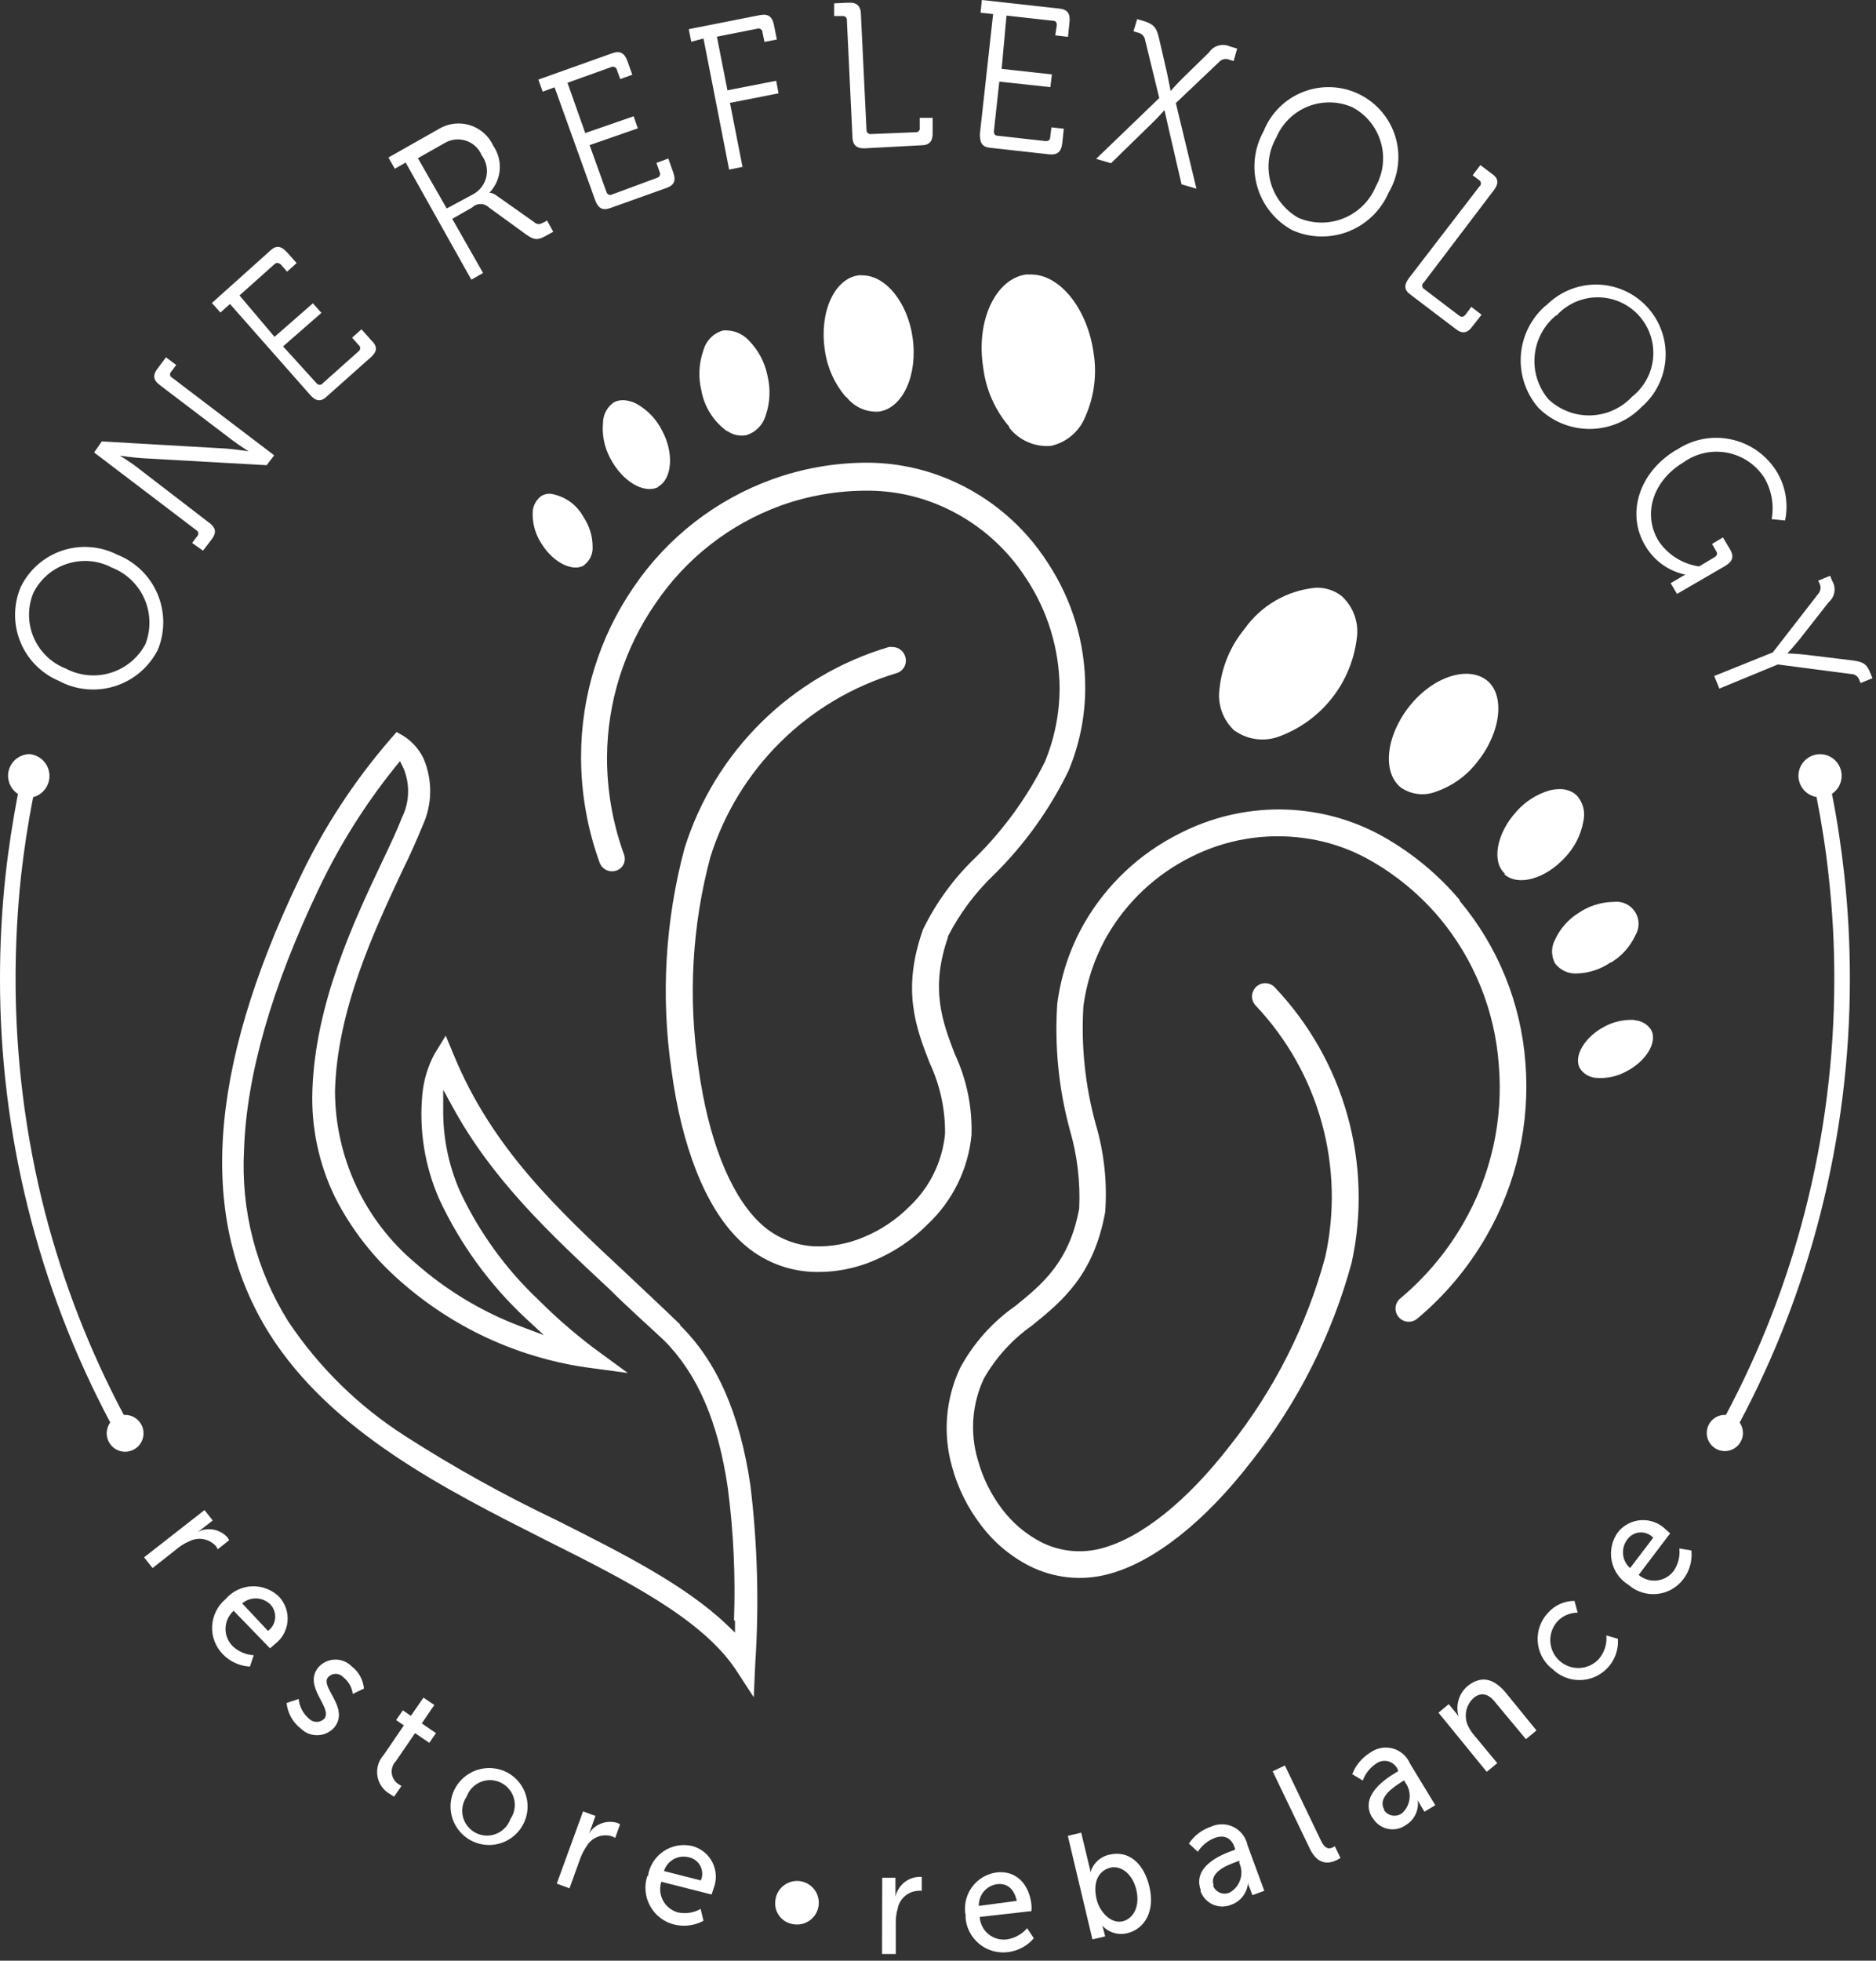
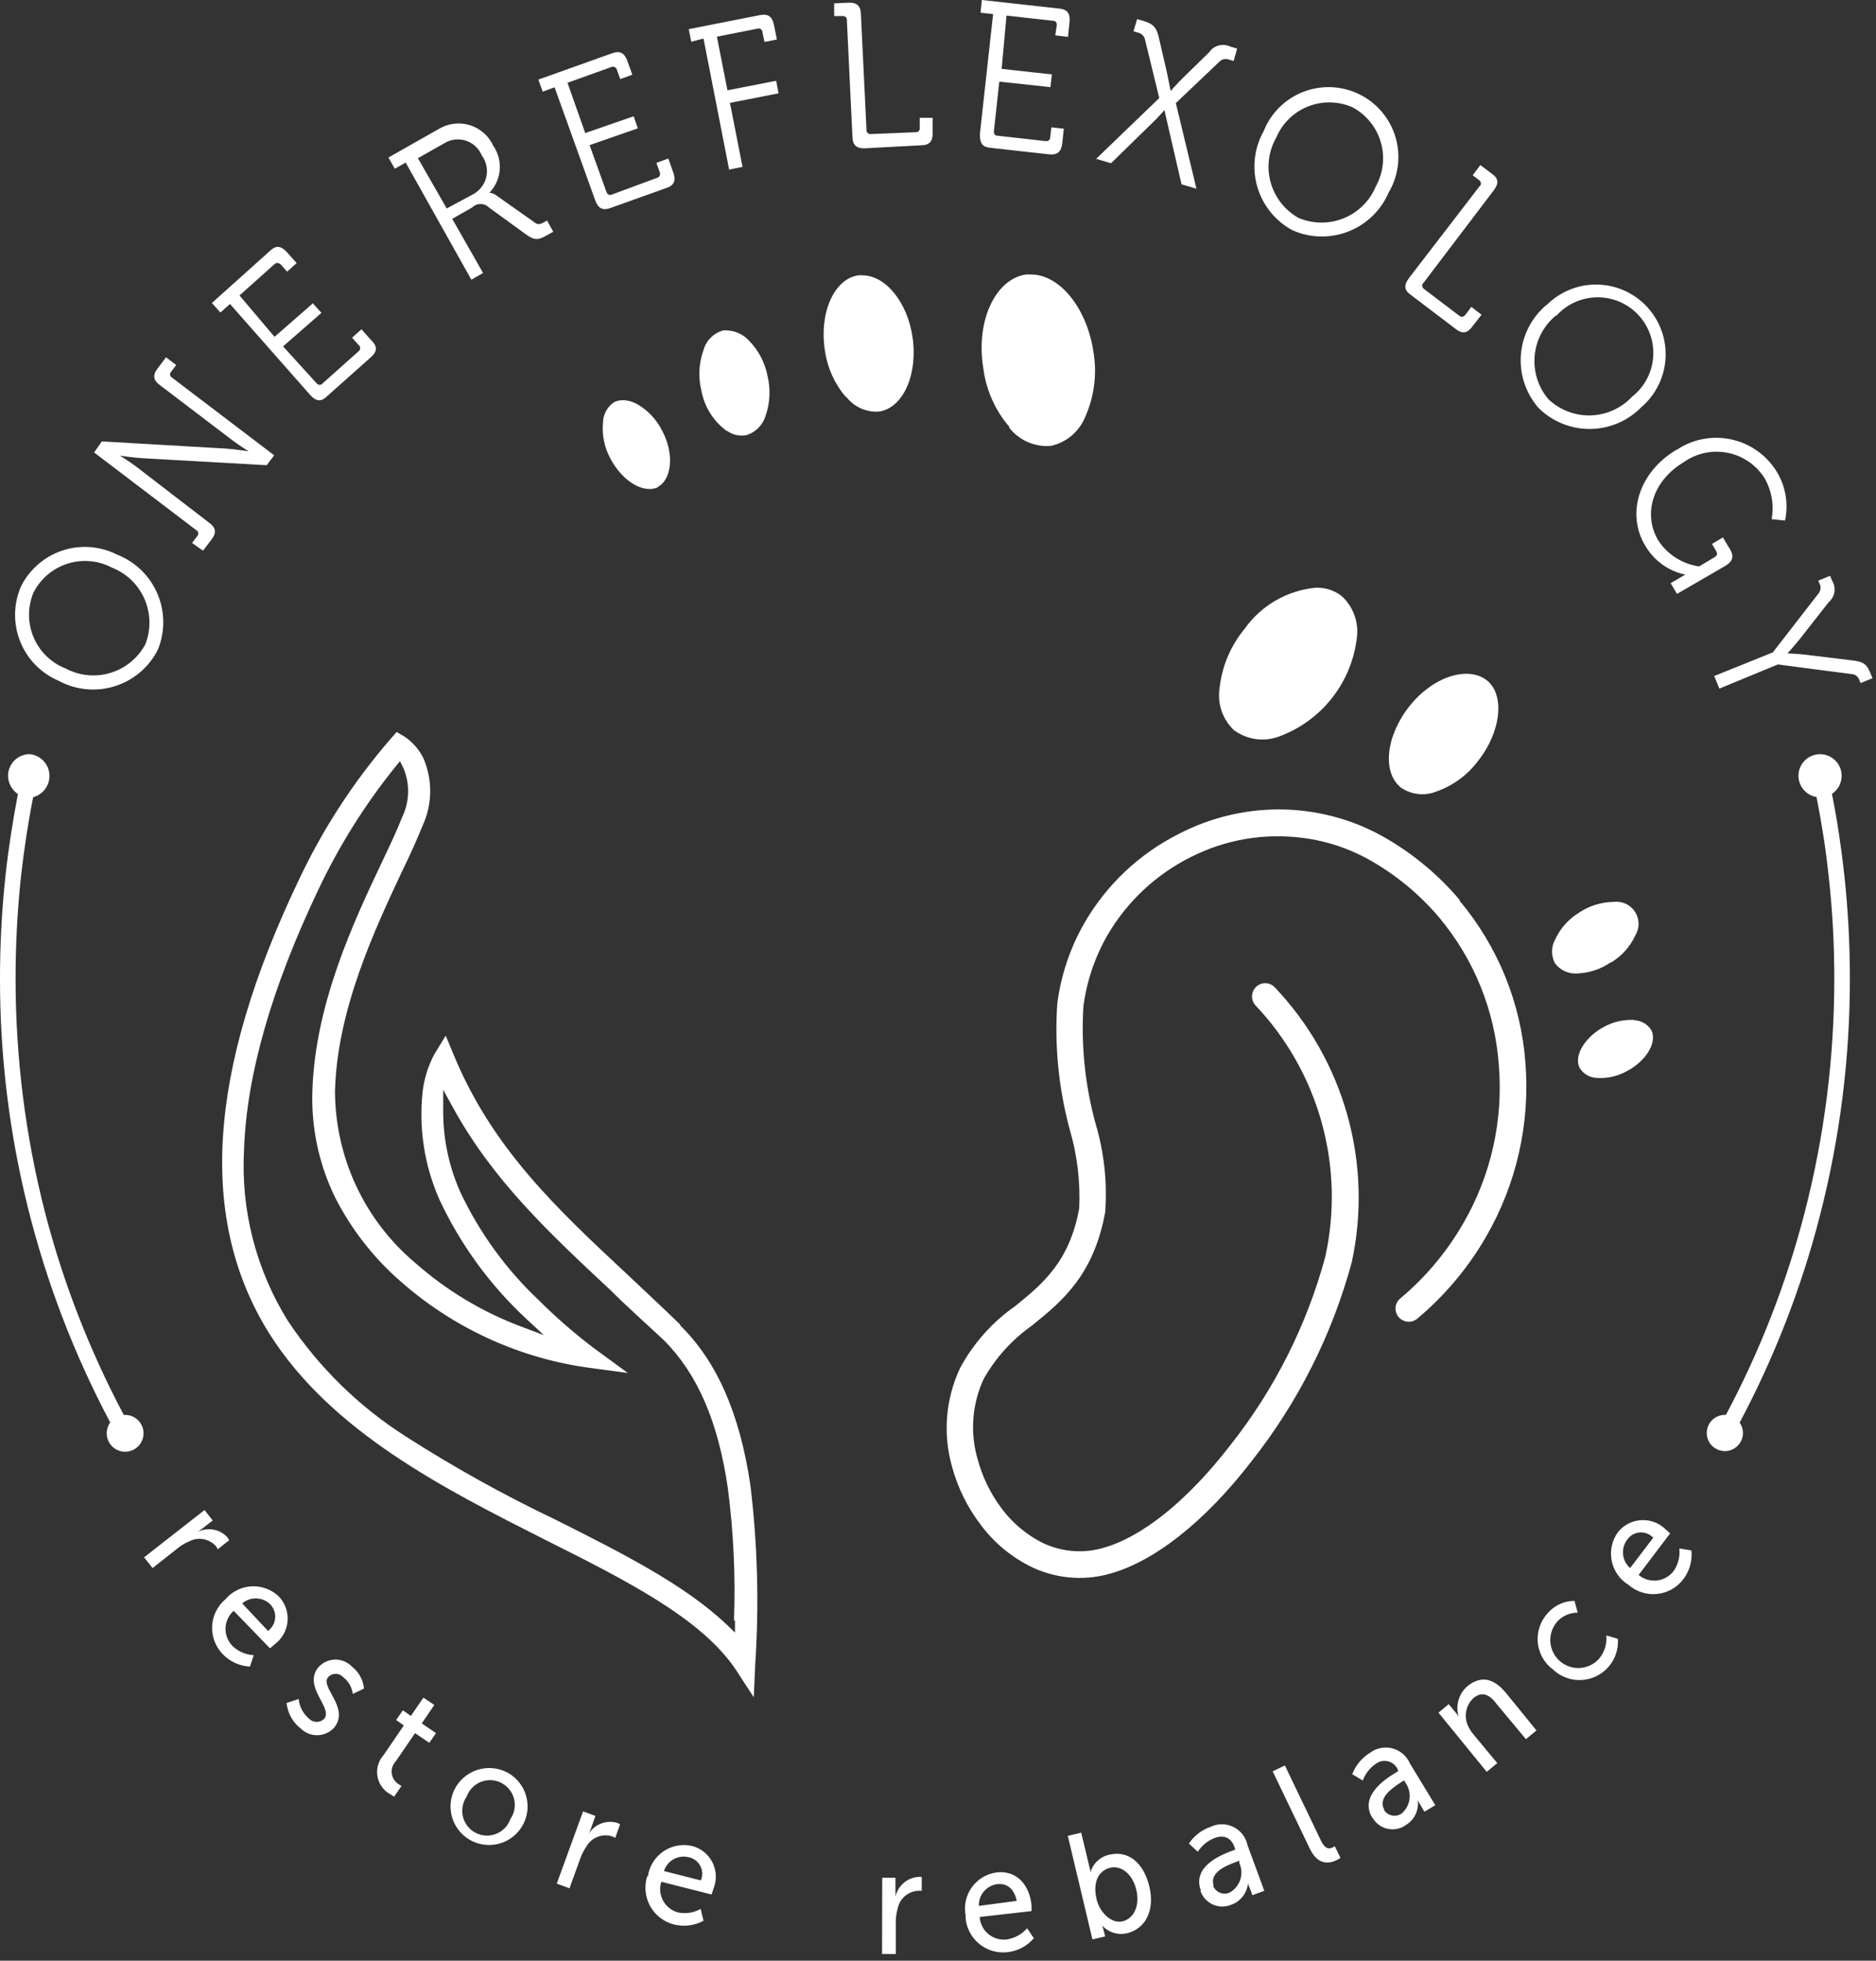
<svg xmlns="http://www.w3.org/2000/svg" width="112" height="117" viewBox="0 0 112 117" fill="none">
  <rect x="0" y="0" width="112" height="117" fill="#333333" stroke="none" />
  <path d="M102.34 40.34L102.65 41.09L106.14 39.65L110.51 40.22C110.622 40.219 110.731 40.255 110.821 40.322C110.912 40.389 110.978 40.483 111.01 40.59L111.08 40.76L111.79 40.47L111.67 40.18C111.46 39.66 111.3 39.5 110.61 39.41L107.81 39.07C107.28 39.01 106.71 38.99 106.71 38.99C106.71 38.99 107.1 38.57 107.43 38.16L109.17 35.94C109.354 35.786 109.476 35.571 109.515 35.334C109.553 35.097 109.506 34.855 109.38 34.65L109.26 34.36L108.55 34.65L108.63 34.82C108.681 34.922 108.699 35.036 108.683 35.149C108.667 35.262 108.617 35.367 108.54 35.45L105.84 38.93L102.34 40.34ZM100.07 26.85C97.83 28.19 97.07 30.68 98.24 32.59C98.497 33.023 98.841 33.398 99.251 33.691C99.66 33.984 100.127 34.188 100.62 34.29C100.62 34.29 100.46 34.37 100.3 34.47L99.74 34.8L100.12 35.44L103 33.77C103.45 33.5 103.54 33.2 103.28 32.77L102.86 32.07L102.21 32.46L102.46 32.89C102.55 33.03 102.52 33.15 102.36 33.25L101.44 33.8C100.947 33.73 100.474 33.555 100.053 33.288C99.632 33.021 99.273 32.667 99 32.25C98.06 30.66 98.68 28.68 100.52 27.58C100.892 27.316 101.313 27.13 101.759 27.032C102.205 26.935 102.665 26.929 103.114 27.014C103.562 27.099 103.988 27.273 104.367 27.527C104.746 27.781 105.07 28.108 105.32 28.49C105.766 29.238 105.926 30.123 105.77 30.98L106.57 31.06C106.79 30.027 106.592 28.948 106.02 28.06C105.714 27.587 105.316 27.18 104.851 26.862C104.385 26.545 103.861 26.323 103.309 26.211C102.757 26.098 102.188 26.096 101.635 26.206C101.082 26.316 100.557 26.535 100.09 26.85M92.91 18.85C93.217 18.507 93.591 18.231 94.01 18.04C94.43 17.849 94.884 17.747 95.344 17.742C95.805 17.736 96.261 17.826 96.685 18.006C97.109 18.186 97.49 18.452 97.805 18.788C98.121 19.123 98.363 19.521 98.516 19.955C98.67 20.389 98.731 20.85 98.697 21.309C98.663 21.768 98.533 22.215 98.317 22.622C98.1 23.028 97.802 23.385 97.44 23.67C97.123 24.01 96.741 24.284 96.317 24.476C95.894 24.668 95.436 24.774 94.971 24.788C94.506 24.802 94.043 24.723 93.609 24.557C93.174 24.391 92.777 24.14 92.44 23.82C92.138 23.463 91.91 23.05 91.77 22.604C91.629 22.158 91.579 21.689 91.622 21.224C91.665 20.758 91.8 20.306 92.019 19.893C92.239 19.48 92.538 19.116 92.9 18.82M92.32 18.2C91.882 18.57 91.522 19.023 91.261 19.533C91 20.043 90.843 20.6 90.799 21.172C90.755 21.743 90.826 22.317 91.006 22.861C91.186 23.405 91.473 23.908 91.85 24.34C92.256 24.743 92.737 25.061 93.267 25.277C93.797 25.493 94.364 25.601 94.935 25.597C95.507 25.592 96.072 25.474 96.598 25.25C97.124 25.026 97.601 24.699 98 24.29C98.425 23.924 98.771 23.475 99.018 22.971C99.265 22.467 99.407 21.919 99.437 21.359C99.466 20.798 99.382 20.238 99.189 19.711C98.997 19.184 98.699 18.702 98.315 18.293C97.931 17.884 97.469 17.556 96.955 17.331C96.441 17.105 95.887 16.986 95.326 16.98C94.765 16.974 94.209 17.082 93.69 17.297C93.172 17.512 92.703 17.829 92.31 18.23M84.12 16.59C83.8 17.02 83.83 17.32 84.22 17.59L86.92 19.64C87.31 19.94 87.61 19.89 87.92 19.46L88.45 18.78L87.84 18.31L87.49 18.78C87.37 18.92 87.25 18.94 87.12 18.84L85 17.23C84.971 17.209 84.948 17.181 84.931 17.149C84.915 17.116 84.907 17.081 84.907 17.045C84.907 17.009 84.915 16.974 84.931 16.941C84.948 16.909 84.971 16.881 85 16.86L89.17 11.37C89.5 10.94 89.46 10.64 89.07 10.37L88.38 9.85L87.92 10.46L88.32 10.76C88.349 10.781 88.373 10.809 88.389 10.841C88.405 10.873 88.413 10.909 88.413 10.945C88.413 10.981 88.405 11.017 88.389 11.049C88.373 11.081 88.349 11.109 88.32 11.13L84.12 16.59ZM76.2 8.2C76.378 7.78 76.638 7.4 76.965 7.082C77.292 6.764 77.679 6.514 78.104 6.347C78.529 6.181 78.982 6.1 79.438 6.111C79.894 6.122 80.344 6.223 80.76 6.41C81.162 6.627 81.517 6.921 81.804 7.276C82.091 7.63 82.305 8.039 82.434 8.477C82.562 8.915 82.602 9.374 82.552 9.828C82.501 10.282 82.361 10.721 82.14 11.12C81.962 11.548 81.701 11.937 81.371 12.264C81.042 12.59 80.652 12.849 80.222 13.023C79.792 13.198 79.332 13.286 78.869 13.282C78.405 13.278 77.947 13.182 77.52 13C77.116 12.774 76.761 12.469 76.476 12.104C76.191 11.74 75.981 11.322 75.858 10.876C75.735 10.429 75.702 9.963 75.761 9.504C75.82 9.044 75.969 8.601 76.2 8.2ZM75.44 7.83C75.16 8.33 74.983 8.881 74.918 9.45C74.854 10.019 74.903 10.595 75.063 11.145C75.223 11.695 75.491 12.208 75.851 12.653C76.211 13.099 76.656 13.468 77.16 13.74C77.684 13.972 78.248 14.098 78.821 14.111C79.393 14.124 79.963 14.024 80.496 13.815C81.03 13.607 81.517 13.295 81.93 12.898C82.342 12.501 82.672 12.025 82.9 11.5C83.194 11.005 83.382 10.455 83.454 9.884C83.525 9.313 83.477 8.734 83.313 8.182C83.149 7.631 82.873 7.119 82.502 6.679C82.131 6.239 81.673 5.881 81.156 5.627C80.64 5.373 80.077 5.229 79.502 5.203C78.927 5.178 78.353 5.271 77.816 5.478C77.279 5.685 76.791 6.001 76.382 6.405C75.973 6.81 75.652 7.295 75.44 7.83ZM65.44 9.48L66.33 9.74L68.78 7.35C69.15 7 69.52 6.57 69.52 6.57C69.52 6.57 69.64 7.12 69.76 7.63L70.54 11L71.43 11.26L70.2 6.15L72.77 3.71C72.847 3.62 72.951 3.557 73.066 3.532C73.182 3.507 73.303 3.52 73.41 3.57L73.65 3.64L73.86 2.9L73.45 2.78C73.232 2.675 72.983 2.652 72.749 2.716C72.516 2.781 72.313 2.928 72.18 3.13L70.65 4.62C70.28 4.98 69.89 5.43 69.89 5.43L69.67 4.34L69.19 2.26C69.04 1.61 68.85 1.44 68.3 1.26L67.89 1.14L67.67 1.87L67.91 1.94C68.027 1.958 68.135 2.014 68.218 2.099C68.301 2.183 68.354 2.293 68.37 2.41L69.21 5.85L65.44 9.48ZM58.5 8C58.5 8.53 58.63 8.77 59.12 8.82L62.64 9.21C63.13 9.26 63.36 9.06 63.42 8.54L63.51 7.68L62.77 7.6L62.7 8.17C62.7 8.36 62.58 8.43 62.42 8.42L59.57 8.1C59.4 8.1 59.32 7.99 59.34 7.8L59.66 4.87L62.71 5.2L62.8 4.44L59.8 4.11L60.09 0.93L62.87 1.24C63.03 1.24 63.11 1.35 63.09 1.53L63 2.11L63.76 2.2L63.85 1.34C63.91 0.81 63.73 0.56 63.23 0.51L58.62 0L58.54 0.76L59.29 0.84L58.5 8ZM50.89 8.12C50.89 8.65 51.13 8.87 51.63 8.85L55 8.67C55.5 8.67 55.7 8.42 55.68 7.89V7.03H54.91V7.61C54.918 7.646 54.918 7.683 54.909 7.719C54.899 7.754 54.882 7.787 54.857 7.815C54.833 7.842 54.802 7.863 54.768 7.876C54.733 7.889 54.697 7.894 54.66 7.89L52 8C51.964 8.005 51.928 8.001 51.894 7.99C51.86 7.979 51.828 7.96 51.803 7.935C51.777 7.91 51.757 7.879 51.744 7.846C51.731 7.812 51.727 7.776 51.73 7.74L51.4 0.89C51.4 0.36 51.16 0.14 50.66 0.16L49.8 0.2V0.96H50.3C50.335 0.955 50.371 0.958 50.405 0.97C50.439 0.981 50.47 1 50.495 1.025C50.52 1.05 50.539 1.081 50.55 1.115C50.562 1.149 50.565 1.185 50.56 1.22L50.89 8.12ZM43.53 10.12L44.33 9.96L43.58 6.14L46.48 5.57L46.34 4.82L43.43 5.39L42.8 2.19L45.22 1.71C45.255 1.699 45.291 1.696 45.327 1.702C45.363 1.708 45.397 1.722 45.426 1.744C45.455 1.765 45.479 1.793 45.495 1.826C45.512 1.858 45.52 1.894 45.52 1.93L45.64 2.5L46.38 2.36L46.21 1.51C46.11 0.99 45.87 0.81 45.38 0.9L41.12 1.74L41.27 2.49L42 2.3L43.53 10.12ZM35.53 11.94C35.71 12.44 35.98 12.58 36.45 12.41L39.78 11.22C40.25 11.06 40.37 10.78 40.19 10.28L39.9 9.46L39.19 9.72L39.38 10.26C39.398 10.292 39.408 10.328 39.41 10.365C39.412 10.401 39.406 10.438 39.391 10.472C39.377 10.506 39.355 10.536 39.327 10.56C39.299 10.584 39.266 10.601 39.23 10.61L36.53 11.61C36.38 11.67 36.26 11.61 36.2 11.44L35.2 8.66L38.08 7.66L37.83 6.94L34.94 7.94L33.88 4.94L36.5 4C36.533 3.986 36.568 3.979 36.603 3.98C36.639 3.982 36.674 3.991 36.705 4.007C36.737 4.023 36.764 4.046 36.786 4.074C36.807 4.103 36.823 4.135 36.83 4.17L37.03 4.72L37.75 4.46L37.46 3.65C37.28 3.15 37.01 3.01 36.54 3.18L32.14 4.75L32.4 5.47L33.11 5.21L35.53 11.94ZM26.67 12.44L24.95 9.44L26.54 8.54C26.73 8.425 26.942 8.353 27.163 8.328C27.384 8.303 27.607 8.326 27.818 8.395C28.029 8.464 28.222 8.578 28.385 8.729C28.547 8.88 28.675 9.065 28.76 9.27C28.895 9.451 28.989 9.658 29.037 9.878C29.084 10.099 29.084 10.326 29.036 10.547C28.987 10.767 28.892 10.974 28.756 11.154C28.621 11.334 28.448 11.483 28.25 11.59L26.67 12.44ZM28.14 16.69L28.84 16.29L27 13.06L28.19 12.38C28.323 12.248 28.503 12.174 28.69 12.174C28.877 12.174 29.057 12.248 29.19 12.38L31.42 14C31.93 14.36 32.14 14.34 32.72 14L33.03 13.83L32.66 13.16L32.52 13.24C32.26 13.38 32.1 13.45 31.87 13.24L29.63 11.66C29.512 11.568 29.369 11.512 29.22 11.5C29.575 11.131 29.792 10.651 29.834 10.141C29.876 9.631 29.74 9.122 29.45 8.7C29.316 8.407 29.122 8.146 28.88 7.933C28.637 7.721 28.353 7.562 28.045 7.467C27.737 7.373 27.412 7.345 27.092 7.385C26.773 7.425 26.465 7.532 26.19 7.7L23.19 9.4L23.57 10.07L24.22 9.7L28.14 16.69ZM18.52 23.57C18.87 23.96 19.17 23.99 19.52 23.65L22.16 21.3C22.53 20.96 22.54 20.66 22.16 20.3L21.58 19.65L21.02 20.15L21.41 20.59C21.439 20.611 21.462 20.639 21.479 20.671C21.495 20.703 21.503 20.739 21.503 20.775C21.503 20.811 21.495 20.846 21.479 20.879C21.462 20.911 21.439 20.939 21.41 20.96L19.27 22.87C19.249 22.899 19.221 22.922 19.189 22.939C19.157 22.955 19.121 22.963 19.085 22.963C19.049 22.963 19.014 22.955 18.981 22.939C18.949 22.922 18.921 22.899 18.9 22.87L16.9 20.67L19.19 18.67L18.68 18.1L16.39 20.1L14.3 17.63L16.38 15.77C16.5 15.66 16.62 15.67 16.75 15.77L17.14 16.21L17.71 15.7L17.13 15.05C16.78 14.66 16.47 14.63 16.13 14.96L12.65 18.08L13.16 18.65L13.73 18.14L18.52 23.57ZM12.12 32.86L12.64 32.18C12.94 31.78 12.89 31.48 12.47 31.18L8.1 27.82C7.73 27.54 7.16 27.19 7.16 27.19C7.16 27.19 7.96 27.31 8.47 27.34L15.92 27.76L16.37 27.17L10.28 22.54C10.247 22.525 10.219 22.502 10.197 22.474C10.175 22.445 10.16 22.412 10.154 22.376C10.148 22.34 10.151 22.304 10.163 22.27C10.174 22.236 10.194 22.205 10.22 22.18L10.52 21.78L9.91 21.32L9.4 22C9.1 22.4 9.15 22.7 9.57 23L13.9 26.29C14.26 26.56 14.84 26.93 14.84 26.93C14.84 26.93 14.04 26.81 13.53 26.77L6.08 26.34L5.62 27L11.71 31.63C11.743 31.646 11.771 31.67 11.793 31.7C11.815 31.729 11.83 31.763 11.835 31.799C11.841 31.836 11.838 31.873 11.827 31.908C11.816 31.943 11.796 31.974 11.77 32L11.47 32.4L12.12 32.86ZM3.89 39.88C3.467 39.71 3.082 39.458 2.758 39.137C2.433 38.817 2.175 38.436 1.999 38.015C1.824 37.595 1.733 37.144 1.733 36.688C1.733 36.232 1.824 35.781 2 35.36C2.207 34.953 2.493 34.591 2.841 34.295C3.19 33.999 3.593 33.775 4.029 33.637C4.464 33.498 4.923 33.447 5.378 33.487C5.833 33.527 6.276 33.657 6.68 33.87C7.551 34.211 8.251 34.884 8.625 35.741C9 36.598 9.02 37.569 8.68 38.44C8.462 38.849 8.165 39.212 7.806 39.506C7.447 39.8 7.034 40.02 6.589 40.154C6.145 40.288 5.679 40.333 5.217 40.285C4.756 40.238 4.308 40.101 3.9 39.88M3.55 40.65C4.057 40.916 4.613 41.079 5.184 41.129C5.755 41.179 6.33 41.115 6.876 40.941C7.422 40.767 7.928 40.487 8.364 40.116C8.801 39.745 9.16 39.291 9.42 38.78C9.639 38.249 9.75 37.679 9.747 37.105C9.743 36.53 9.625 35.962 9.4 35.433C9.175 34.904 8.847 34.426 8.435 34.025C8.023 33.625 7.535 33.31 7 33.1C6.498 32.844 5.951 32.691 5.389 32.648C4.828 32.605 4.263 32.674 3.729 32.85C3.194 33.027 2.7 33.308 2.274 33.677C1.849 34.046 1.501 34.496 1.25 35C1.025 35.52 0.906 36.08 0.9 36.646C0.894 37.213 1 37.775 1.214 38.3C1.427 38.825 1.742 39.302 2.142 39.704C2.541 40.105 3.016 40.424 3.54 40.64" fill="white" />
  <path d="M39.64 111.65C39.735 111.348 39.943 111.094 40.22 110.941C40.498 110.788 40.824 110.748 41.13 110.83C41.275 110.861 41.412 110.923 41.531 111.013C41.649 111.104 41.745 111.219 41.813 111.351C41.881 111.483 41.919 111.629 41.924 111.778C41.928 111.926 41.9 112.074 41.84 112.21L39.64 111.65ZM38.64 111.96C38.546 112.254 38.513 112.564 38.544 112.871C38.574 113.179 38.667 113.476 38.817 113.746C38.967 114.016 39.17 114.252 39.415 114.44C39.66 114.629 39.941 114.765 40.24 114.84C40.834 114.987 41.461 114.909 42 114.62L41.83 113.91C41.42 114.141 40.941 114.216 40.48 114.12C40.292 114.07 40.115 113.982 39.962 113.861C39.809 113.741 39.681 113.59 39.588 113.419C39.494 113.248 39.437 113.06 39.418 112.866C39.4 112.672 39.421 112.476 39.48 112.29L42.48 113.05C42.48 113.05 42.57 112.81 42.6 112.69C42.7 112.442 42.746 112.176 42.735 111.909C42.724 111.643 42.657 111.381 42.538 111.142C42.419 110.903 42.251 110.692 42.044 110.523C41.838 110.353 41.598 110.23 41.34 110.16C41.046 110.089 40.741 110.079 40.443 110.133C40.145 110.187 39.862 110.302 39.612 110.472C39.361 110.641 39.149 110.861 38.989 111.117C38.828 111.374 38.723 111.661 38.68 111.96M33.24 112.4L34 112.68L34.64 110.91C34.734 110.648 34.862 110.399 35.02 110.17C35.166 109.919 35.392 109.723 35.662 109.615C35.932 109.506 36.23 109.49 36.51 109.57C36.586 109.596 36.66 109.63 36.73 109.67L37.02 108.86C36.961 108.822 36.897 108.792 36.83 108.77C36.516 108.681 36.182 108.697 35.879 108.817C35.575 108.936 35.319 109.151 35.15 109.43C35.2 109.326 35.243 109.219 35.28 109.11L35.55 108.36L34.81 108.09L33.24 112.4ZM27.86 107.21C27.931 107.011 28.043 106.83 28.189 106.678C28.336 106.526 28.513 106.407 28.709 106.33C28.905 106.252 29.116 106.217 29.326 106.227C29.537 106.237 29.743 106.293 29.93 106.389C30.118 106.485 30.283 106.621 30.414 106.786C30.545 106.951 30.639 107.142 30.691 107.347C30.742 107.552 30.748 107.765 30.71 107.972C30.672 108.18 30.59 108.377 30.47 108.55C30.399 108.749 30.287 108.93 30.141 109.082C29.994 109.234 29.817 109.353 29.621 109.43C29.425 109.508 29.215 109.543 29.004 109.533C28.793 109.523 28.587 109.467 28.399 109.371C28.212 109.275 28.047 109.139 27.916 108.974C27.785 108.809 27.691 108.618 27.639 108.413C27.588 108.208 27.582 107.995 27.62 107.788C27.658 107.58 27.74 107.383 27.86 107.21ZM27.11 106.83C26.921 107.239 26.856 107.695 26.924 108.141C26.991 108.586 27.189 109.002 27.491 109.337C27.793 109.671 28.187 109.91 28.623 110.022C29.059 110.135 29.52 110.117 29.946 109.97C30.372 109.823 30.746 109.555 31.021 109.198C31.296 108.84 31.459 108.41 31.492 107.961C31.524 107.511 31.424 107.062 31.203 106.669C30.982 106.276 30.651 105.956 30.25 105.75C29.974 105.611 29.672 105.529 29.363 105.508C29.055 105.487 28.745 105.528 28.453 105.628C28.16 105.729 27.89 105.887 27.66 106.094C27.429 106.3 27.242 106.55 27.11 106.83ZM22.9 104.73C22.748 104.899 22.636 105.1 22.573 105.318C22.509 105.536 22.496 105.765 22.534 105.989C22.571 106.213 22.658 106.425 22.789 106.611C22.92 106.796 23.091 106.95 23.29 107.06C23.366 107.116 23.447 107.166 23.53 107.21L23.97 106.57C23.91 106.542 23.853 106.509 23.8 106.47C23.688 106.4 23.593 106.306 23.522 106.194C23.451 106.083 23.406 105.957 23.389 105.825C23.373 105.694 23.386 105.561 23.428 105.436C23.469 105.31 23.538 105.195 23.63 105.1L24.78 103.42L25.63 104L26.03 103.42L25.18 102.84L25.93 101.74L25.28 101.3L24.53 102.39L24.05 102.06L23.65 102.64L24.11 102.96L22.9 104.73ZM17.11 101.62C17.14 101.919 17.231 102.21 17.377 102.473C17.523 102.736 17.722 102.966 17.96 103.15C18.094 103.281 18.252 103.384 18.427 103.452C18.601 103.519 18.788 103.551 18.975 103.544C19.162 103.538 19.346 103.493 19.515 103.413C19.685 103.334 19.836 103.22 19.96 103.08C20.9 101.9 19.08 100.67 19.59 100.08C19.647 100.018 19.717 99.968 19.794 99.934C19.872 99.899 19.955 99.882 20.04 99.882C20.125 99.882 20.208 99.899 20.286 99.934C20.363 99.968 20.433 100.018 20.49 100.08C20.646 100.201 20.777 100.352 20.875 100.523C20.973 100.695 21.035 100.884 21.06 101.08L21.73 100.76C21.706 100.502 21.629 100.251 21.503 100.024C21.378 99.796 21.206 99.598 21 99.44C20.869 99.306 20.711 99.2 20.536 99.129C20.362 99.059 20.175 99.026 19.987 99.031C19.799 99.037 19.614 99.082 19.444 99.162C19.274 99.243 19.123 99.358 19 99.5C18.07 100.66 19.89 101.9 19.36 102.56C19.3 102.62 19.23 102.668 19.151 102.701C19.073 102.733 18.99 102.75 18.905 102.75C18.82 102.75 18.737 102.733 18.659 102.701C18.58 102.668 18.509 102.62 18.45 102.56C18.097 102.262 17.875 101.839 17.83 101.38L17.11 101.62ZM14.46 95.68C14.7 95.474 15.01 95.367 15.326 95.382C15.642 95.397 15.94 95.532 16.16 95.76C16.259 95.87 16.333 95.999 16.378 96.14C16.424 96.28 16.44 96.428 16.425 96.575C16.41 96.722 16.364 96.864 16.291 96.993C16.218 97.121 16.119 97.232 16 97.32L14.46 95.68ZM13.46 95.43C13.223 95.629 13.03 95.875 12.893 96.153C12.756 96.43 12.678 96.733 12.664 97.042C12.65 97.351 12.7 97.66 12.811 97.949C12.922 98.237 13.092 98.5 13.31 98.72C13.736 99.157 14.311 99.417 14.92 99.45L15.15 98.77C14.68 98.744 14.233 98.553 13.89 98.23C13.75 98.09 13.64 97.924 13.567 97.74C13.494 97.556 13.459 97.36 13.464 97.162C13.47 96.964 13.516 96.77 13.6 96.591C13.683 96.412 13.802 96.251 13.95 96.12L16.12 98.36L16.41 98.11C16.623 97.95 16.801 97.747 16.931 97.514C17.061 97.281 17.141 97.023 17.166 96.758C17.19 96.492 17.159 96.224 17.073 95.971C16.988 95.719 16.851 95.487 16.67 95.29C16.456 95.078 16.2 94.912 15.918 94.804C15.637 94.695 15.336 94.646 15.034 94.659C14.733 94.672 14.438 94.747 14.167 94.88C13.896 95.013 13.655 95.2 13.46 95.43ZM8.6 92.93L9.11 93.57L10.58 92.41C10.793 92.232 11.033 92.087 11.29 91.98C11.548 91.843 11.843 91.795 12.131 91.844C12.419 91.893 12.682 92.036 12.88 92.25C12.929 92.311 12.969 92.378 13 92.45L13.68 91.91C13.65 91.846 13.613 91.786 13.57 91.73C13.348 91.49 13.054 91.33 12.732 91.274C12.411 91.218 12.08 91.27 11.79 91.42C11.887 91.359 11.98 91.292 12.07 91.22L12.7 90.73L12.21 90.11L8.6 92.93Z" fill="white" />
-   <path d="M47.35 114.82C47.607 114.867 47.873 114.835 48.112 114.729C48.351 114.623 48.552 114.447 48.689 114.224C48.827 114.002 48.894 113.743 48.882 113.482C48.87 113.221 48.78 112.969 48.623 112.76C48.465 112.551 48.249 112.394 48.001 112.31C47.754 112.226 47.486 112.219 47.234 112.289C46.983 112.359 46.758 112.504 46.589 112.704C46.421 112.904 46.316 113.15 46.29 113.41C46.244 113.737 46.33 114.07 46.529 114.334C46.727 114.598 47.023 114.773 47.35 114.82Z" fill="white" />
  <path d="M97.32 93.57C97.081 93.361 96.931 93.069 96.899 92.754C96.868 92.438 96.957 92.122 97.15 91.87C97.235 91.748 97.347 91.647 97.476 91.573C97.606 91.5 97.75 91.456 97.899 91.445C98.047 91.435 98.196 91.458 98.335 91.512C98.474 91.567 98.598 91.651 98.7 91.76L97.32 93.57ZM97.22 94.57C97.453 94.774 97.725 94.927 98.02 95.021C98.315 95.115 98.626 95.147 98.934 95.115C99.242 95.083 99.54 94.988 99.809 94.836C100.079 94.684 100.314 94.477 100.5 94.23C100.87 93.741 101.042 93.13 100.98 92.52L100.26 92.4C100.31 92.868 100.193 93.339 99.93 93.73C99.812 93.889 99.663 94.023 99.492 94.123C99.321 94.223 99.131 94.286 98.934 94.31C98.737 94.333 98.538 94.316 98.348 94.259C98.158 94.203 97.982 94.108 97.83 93.98L99.71 91.5L99.43 91.25C99.239 91.064 99.011 90.92 98.76 90.828C98.51 90.735 98.244 90.695 97.978 90.711C97.711 90.727 97.451 90.798 97.214 90.92C96.977 91.043 96.768 91.213 96.6 91.42C96.421 91.663 96.295 91.941 96.23 92.236C96.164 92.53 96.16 92.835 96.218 93.131C96.277 93.427 96.396 93.708 96.568 93.956C96.741 94.203 96.963 94.413 97.22 94.57ZM92.66 99.57C92.99 99.904 93.415 100.129 93.877 100.215C94.339 100.3 94.817 100.242 95.245 100.048C95.673 99.854 96.031 99.534 96.272 99.13C96.512 98.727 96.623 98.259 96.59 97.79L95.9 97.59C95.924 97.843 95.896 98.099 95.819 98.341C95.741 98.583 95.616 98.807 95.45 99C95.301 99.161 95.122 99.291 94.922 99.382C94.723 99.474 94.508 99.525 94.289 99.534C93.846 99.551 93.415 99.391 93.09 99.09C92.765 98.789 92.573 98.371 92.556 97.929C92.539 97.486 92.699 97.055 93 96.73C93.155 96.571 93.34 96.445 93.544 96.36C93.749 96.274 93.968 96.23 94.19 96.23L94 95.53C93.701 95.528 93.406 95.591 93.133 95.714C92.86 95.836 92.617 96.016 92.42 96.24C92.206 96.466 92.041 96.733 91.935 97.025C91.828 97.317 91.783 97.628 91.802 97.938C91.82 98.249 91.903 98.552 92.044 98.829C92.184 99.106 92.38 99.352 92.62 99.55M88.76 105.73L89.39 105.21L88.02 103.56C87.882 103.402 87.764 103.227 87.67 103.04C87.523 102.757 87.475 102.433 87.532 102.12C87.59 101.807 87.751 101.521 87.99 101.31C88.52 100.88 88.99 101.18 89.35 101.68L91.1 103.78L91.73 103.26L89.89 101C89.14 100.11 88.41 100 87.64 100.59C87.377 100.806 87.183 101.095 87.084 101.421C86.984 101.746 86.983 102.094 87.08 102.42C87.08 102.42 86.99 102.29 86.88 102.16L86.49 101.69L85.88 102.2L88.76 105.73ZM82.65 108C82.22 107.29 83.15 106.67 83.65 106.35L83.83 106.24L83.9 106.37C84.102 106.647 84.192 106.99 84.153 107.331C84.114 107.672 83.949 107.985 83.69 108.21C83.607 108.269 83.513 108.311 83.413 108.333C83.313 108.354 83.21 108.355 83.11 108.336C83.01 108.316 82.915 108.276 82.83 108.218C82.746 108.161 82.674 108.086 82.62 108M81.94 108.46C82.034 108.629 82.164 108.776 82.319 108.891C82.474 109.006 82.652 109.087 82.841 109.129C83.03 109.171 83.226 109.172 83.415 109.132C83.605 109.093 83.783 109.014 83.94 108.9C84.188 108.749 84.387 108.528 84.511 108.265C84.636 108.002 84.681 107.708 84.64 107.42C84.64 107.42 84.71 107.56 84.82 107.74L85.04 108.11L85.69 107.72L84.18 105.24C84.088 105.022 83.948 104.828 83.771 104.671C83.593 104.515 83.382 104.401 83.154 104.337C82.927 104.274 82.687 104.263 82.454 104.305C82.222 104.347 82.001 104.441 81.81 104.58C81.318 104.88 80.938 105.333 80.73 105.87L81.36 106.25C81.508 105.843 81.781 105.493 82.14 105.25C82.246 105.17 82.369 105.115 82.499 105.09C82.63 105.065 82.764 105.071 82.892 105.107C83.02 105.143 83.138 105.208 83.236 105.297C83.335 105.386 83.411 105.496 83.46 105.62V105.7L83.31 105.79C82.69 106.16 81.14 107.18 81.93 108.47M78.21 110.34C78.7 111.34 79.38 111.2 79.8 111L80.03 110.87L79.69 110.17L79.57 110.24C79.34 110.35 79.11 110.34 78.87 109.85L76.71 105.35L75.98 105.7L78.21 110.34ZM72.46 112.52C72.18 111.74 73.21 111.32 73.79 111.11L73.99 111.03V111.17C74.132 111.482 74.152 111.835 74.047 112.161C73.941 112.486 73.718 112.761 73.42 112.93C73.328 112.972 73.228 112.995 73.127 112.997C73.025 112.999 72.925 112.98 72.831 112.942C72.737 112.903 72.652 112.846 72.582 112.774C72.511 112.701 72.456 112.615 72.42 112.52M71.67 112.84C71.732 113.018 71.83 113.182 71.957 113.321C72.085 113.461 72.24 113.572 72.412 113.649C72.585 113.726 72.771 113.766 72.96 113.768C73.149 113.77 73.336 113.733 73.51 113.66C73.787 113.561 74.029 113.384 74.207 113.149C74.385 112.915 74.49 112.634 74.51 112.34C74.51 112.34 74.51 112.49 74.62 112.68L74.77 113.09L75.48 112.83L74.48 110.11C74.433 109.878 74.334 109.659 74.19 109.471C74.046 109.282 73.861 109.129 73.648 109.023C73.436 108.917 73.203 108.861 72.966 108.858C72.729 108.856 72.494 108.908 72.28 109.01C71.748 109.19 71.291 109.542 70.98 110.01L71.51 110.5C71.747 110.127 72.098 109.84 72.51 109.68C73.01 109.49 73.51 109.59 73.73 110.3V110.38L73.56 110.44C72.88 110.69 71.17 111.38 71.69 112.8M65.47 113.34C65.2 112.2 65.67 111.6 66.29 111.45C66.91 111.3 67.61 111.8 67.84 112.77C68.07 113.74 67.68 114.49 67.02 114.65C66.36 114.81 65.66 114.13 65.47 113.34ZM65.22 115.73L65.98 115.55L65.9 115.23C65.873 115.118 65.839 115.008 65.8 114.9C65.984 115.103 66.22 115.253 66.482 115.334C66.744 115.415 67.023 115.424 67.29 115.36C68.38 115.1 68.96 114 68.62 112.58C68.28 111.16 67.37 110.41 66.25 110.67C65.978 110.724 65.726 110.852 65.522 111.041C65.319 111.23 65.173 111.472 65.1 111.74C65.1 111.74 65.1 111.58 65.03 111.36L64.55 109.36L63.75 109.55L65.22 115.73ZM58.44 113.73C58.428 113.413 58.535 113.104 58.741 112.863C58.947 112.622 59.235 112.467 59.55 112.43C60.1 112.37 60.55 112.69 60.7 113.43L58.44 113.73ZM57.64 114.36C57.654 114.669 57.732 114.973 57.869 115.25C58.006 115.528 58.199 115.775 58.435 115.975C58.672 116.175 58.947 116.324 59.244 116.412C59.541 116.501 59.852 116.527 60.16 116.49C60.766 116.421 61.324 116.124 61.72 115.66L61.32 115.06C61.012 115.418 60.587 115.655 60.12 115.73C59.924 115.756 59.724 115.742 59.534 115.688C59.343 115.634 59.166 115.541 59.013 115.415C58.86 115.29 58.734 115.134 58.645 114.957C58.555 114.781 58.502 114.588 58.49 114.39L61.58 114.04C61.587 113.913 61.587 113.787 61.58 113.66C61.45 112.48 60.71 111.6 59.51 111.73C59.21 111.769 58.922 111.869 58.663 112.026C58.404 112.182 58.18 112.39 58.006 112.638C57.832 112.885 57.712 113.166 57.652 113.462C57.592 113.759 57.595 114.065 57.66 114.36M52.66 116.6H53.48V114.73C53.476 114.449 53.513 114.17 53.59 113.9C53.643 113.614 53.789 113.353 54.007 113.159C54.224 112.965 54.499 112.85 54.79 112.83C54.87 112.82 54.95 112.82 55.03 112.83V112C54.96 111.994 54.89 111.994 54.82 112C54.495 112.024 54.186 112.152 53.941 112.367C53.695 112.582 53.526 112.871 53.46 113.19C53.467 113.073 53.467 112.957 53.46 112.84V112.05H52.67L52.66 116.6Z" fill="white" />
  <path d="M7.46 84.43H7.39C5.35 80.592 3.769 76.528 2.68 72.32C1.515 67.768 0.928 63.088 0.93 58.39C0.93 56.366 1.037 54.343 1.25 52.33C1.43 50.72 1.67 49.13 1.98 47.57C2.277 47.491 2.537 47.31 2.714 47.059C2.891 46.809 2.974 46.503 2.949 46.197C2.924 45.891 2.793 45.603 2.577 45.385C2.361 45.166 2.076 45.03 1.77 45C1.43 45.003 1.105 45.138 0.864 45.377C0.623 45.616 0.485 45.94 0.48 46.28C0.48 46.498 0.534 46.712 0.637 46.904C0.74 47.096 0.889 47.26 1.07 47.38C0.76 49 0.51 50.6 0.33 52.23C0.109 54.276 -0.001 56.332 -1.09754e-05 58.39C-0.012 67.626 2.247 76.723 6.58 84.88C6.444 85.07 6.371 85.297 6.37 85.53C6.37 85.748 6.435 85.961 6.556 86.142C6.677 86.323 6.85 86.464 7.051 86.547C7.253 86.63 7.475 86.651 7.688 86.608C7.902 86.565 8.098 86.459 8.251 86.304C8.405 86.149 8.509 85.952 8.55 85.738C8.591 85.524 8.568 85.303 8.483 85.102C8.399 84.901 8.256 84.73 8.074 84.611C7.892 84.491 7.678 84.428 7.46 84.43ZM103.04 84.43C105.083 80.594 106.664 76.529 107.75 72.32C108.923 67.77 109.514 63.089 109.51 58.39C109.512 56.365 109.402 54.342 109.18 52.33C109.01 50.72 108.76 49.13 108.45 47.56C108.145 47.51 107.869 47.352 107.671 47.115C107.473 46.879 107.366 46.579 107.37 46.27C107.374 46.048 107.435 45.83 107.548 45.639C107.661 45.447 107.821 45.288 108.013 45.177C108.205 45.066 108.423 45.006 108.645 45.003C108.868 45.001 109.087 45.056 109.281 45.163C109.476 45.27 109.64 45.425 109.757 45.614C109.874 45.803 109.94 46.019 109.949 46.241C109.958 46.463 109.909 46.684 109.808 46.882C109.706 47.08 109.556 47.248 109.37 47.37C109.69 48.97 109.93 50.59 110.11 52.23C110.331 54.276 110.441 56.332 110.44 58.39C110.445 63.167 109.843 67.925 108.65 72.55C107.548 76.839 105.94 80.981 103.86 84.89C103.999 85.088 104.067 85.327 104.054 85.569C104.041 85.811 103.947 86.041 103.787 86.222C103.628 86.404 103.412 86.527 103.174 86.572C102.936 86.616 102.69 86.579 102.475 86.467C102.261 86.355 102.09 86.174 101.991 85.954C101.892 85.733 101.869 85.485 101.927 85.25C101.986 85.015 102.121 84.807 102.312 84.658C102.503 84.509 102.738 84.429 102.98 84.43H103" fill="white" />
  <path d="M96.19 57.43C96.821 57.05 97.322 56.489 97.63 55.82C97.761 55.607 97.829 55.362 97.826 55.112C97.823 54.862 97.749 54.618 97.612 54.409C97.476 54.199 97.284 54.033 97.057 53.929C96.829 53.824 96.578 53.787 96.33 53.82H96.27C95.556 53.841 94.863 54.063 94.27 54.46C93.644 54.843 93.147 55.403 92.84 56.07C92.721 56.288 92.659 56.532 92.659 56.78C92.659 57.028 92.721 57.272 92.84 57.49C92.991 57.688 93.189 57.847 93.415 57.952C93.642 58.056 93.891 58.104 94.14 58.09C94.855 58.069 95.549 57.843 96.14 57.44" fill="white" />
-   <path d="M89.8 52.16C90.62 52.91 92.25 52.46 93.44 51.16C94.009 50.563 94.388 49.812 94.53 49C94.595 48.725 94.591 48.439 94.517 48.167C94.444 47.895 94.304 47.645 94.11 47.44C93.832 47.202 93.475 47.077 93.11 47.09C92.915 47.09 92.72 47.113 92.53 47.16C91.755 47.381 91.06 47.822 90.53 48.43C89.34 49.73 89.04 51.43 89.85 52.14" fill="white" />
  <path d="M39.26 29.06C40.12 28.62 40.26 27.06 39.54 25.72C39.218 25.062 38.711 24.513 38.08 24.14C37.81 23.979 37.504 23.889 37.19 23.88C37.006 23.878 36.825 23.919 36.66 24C36.459 24.136 36.293 24.319 36.178 24.534C36.063 24.748 36.002 24.987 36 25.23C35.933 25.96 36.082 26.694 36.43 27.34C37.14 28.71 38.43 29.5 39.31 29.06" fill="white" />
  <path d="M87.15 53.71C85.896 52.225 84.394 50.97 82.71 50C81.261 49.163 79.66 48.623 78 48.41C77.463 48.338 76.922 48.301 76.38 48.3C74.292 48.298 72.234 48.798 70.38 49.76C68.027 50.941 66.071 52.783 64.75 55.06C63.892 56.55 63.338 58.195 63.12 59.9C62.951 62.431 63.205 64.972 63.87 67.42C64.315 68.942 64.504 70.526 64.43 72.11C63.85 75.31 62.21 76.64 60.62 77.93C59.246 78.889 58.116 80.156 57.32 81.63C56.451 83.474 56.281 85.57 56.84 87.53C57.182 88.788 57.766 89.966 58.56 91C59.328 92.03 60.324 92.868 61.47 93.45C62.928 94.183 64.604 94.354 66.18 93.93C68.88 93.21 71.91 90.83 74.7 87.22C77.484 83.704 79.525 79.659 80.7 75.33C81.332 72.423 81.242 69.406 80.439 66.542C79.635 63.677 78.142 61.054 76.09 58.9C76.017 58.827 75.931 58.768 75.836 58.728C75.74 58.689 75.638 58.668 75.535 58.668C75.432 58.668 75.329 58.689 75.234 58.728C75.139 58.768 75.053 58.827 74.98 58.9C74.906 58.973 74.848 59.061 74.808 59.157C74.768 59.253 74.747 59.356 74.747 59.46C74.747 59.564 74.768 59.667 74.808 59.763C74.848 59.859 74.906 59.947 74.98 60.02C76.839 61.99 78.189 64.385 78.91 66.996C79.632 69.607 79.704 72.355 79.12 75C78.012 79.092 76.083 82.917 73.45 86.24C70.87 89.58 68.14 91.76 65.78 92.39C64.573 92.718 63.288 92.59 62.17 92.03C61.243 91.55 60.436 90.866 59.81 90.03C59.146 89.151 58.657 88.153 58.37 87.09C57.902 85.496 58.03 83.786 58.73 82.28C59.442 81.019 60.426 79.933 61.61 79.1C63.42 77.64 65.29 76.1 65.98 72.34C66.113 70.56 65.92 68.771 65.41 67.06C64.785 64.782 64.538 62.418 64.68 60.06C64.875 58.559 65.365 57.111 66.12 55.8C67.294 53.788 69.033 52.165 71.12 51.13C73.176 50.093 75.497 49.699 77.78 50C79.244 50.185 80.656 50.665 81.93 51.41C83.446 52.289 84.799 53.422 85.93 54.76C88.006 57.242 89.248 60.313 89.48 63.54C89.759 66.836 89.019 70.138 87.36 73C86.38 74.703 85.107 76.219 83.6 77.48C83.52 77.546 83.453 77.627 83.404 77.718C83.356 77.81 83.326 77.911 83.317 78.014C83.307 78.117 83.319 78.222 83.35 78.32C83.382 78.419 83.433 78.511 83.5 78.59C83.634 78.75 83.826 78.85 84.034 78.869C84.242 78.888 84.449 78.823 84.61 78.69C86.256 77.313 87.647 75.658 88.72 73.8C90.538 70.659 91.358 67.038 91.07 63.42C90.806 59.864 89.432 56.481 87.14 53.75" fill="white" />
  <path d="M73.74 43.62C74.13 43.89 74.581 44.059 75.052 44.111C75.523 44.163 76 44.098 76.44 43.92C77.656 43.457 78.724 42.672 79.527 41.648C80.33 40.625 80.84 39.401 81 38.11C81.071 37.643 81.025 37.166 80.866 36.721C80.707 36.276 80.441 35.877 80.09 35.56C79.655 35.226 79.118 35.053 78.57 35.07C77.722 35.146 76.902 35.405 76.164 35.83C75.427 36.255 74.791 36.835 74.3 37.53C73.468 38.539 72.949 39.77 72.81 41.07C72.739 41.537 72.785 42.014 72.944 42.459C73.103 42.904 73.37 43.303 73.72 43.62" fill="white" />
  <path d="M43.42 25.72C43.582 25.834 43.766 25.916 43.96 25.958C44.154 26.001 44.354 26.005 44.55 25.97C44.82 25.888 45.066 25.742 45.267 25.543C45.467 25.344 45.616 25.099 45.7 24.83C45.973 24.055 46.015 23.218 45.82 22.42C45.661 21.617 45.268 20.879 44.69 20.3C44.364 19.953 43.916 19.745 43.44 19.72C43.35 19.71 43.26 19.71 43.17 19.72C42.891 19.797 42.636 19.946 42.431 20.151C42.226 20.356 42.077 20.611 42 20.89C41.723 21.66 41.678 22.494 41.87 23.29C42.044 24.266 42.589 25.137 43.39 25.72" fill="white" />
  <path d="M50.54 23.7C50.768 23.992 51.064 24.223 51.402 24.373C51.741 24.523 52.111 24.587 52.48 24.56C53.91 24.35 54.81 22.36 54.48 20.12C54.18 18.05 52.88 16.43 51.48 16.43C51.4 16.42 51.32 16.42 51.24 16.43C49.81 16.64 48.91 18.63 49.24 20.86C49.377 21.901 49.811 22.88 50.49 23.68" fill="white" />
-   <path d="M56.56 55.94C57.276 54.528 58.23 53.249 59.38 52.16C61.186 50.369 62.677 48.287 63.79 46C64.455 44.417 64.795 42.717 64.79 41C64.785 38.373 64.013 35.805 62.57 33.61C61.154 31.382 59.092 29.638 56.66 28.61C55.11 27.953 53.444 27.613 51.76 27.61C49.823 27.612 47.901 27.951 46.08 28.61C42.729 29.83 39.846 32.072 37.84 35.02C35.783 38.008 34.684 41.552 34.69 45.18C34.692 47.328 35.067 49.46 35.8 51.48C35.872 51.673 36.017 51.831 36.204 51.919C36.391 52.007 36.605 52.018 36.8 51.95C36.897 51.917 36.986 51.864 37.061 51.795C37.137 51.727 37.198 51.643 37.24 51.55C37.28 51.455 37.3 51.353 37.3 51.25C37.3 51.147 37.28 51.045 37.24 50.95C36.574 49.099 36.235 47.147 36.24 45.18C36.259 41.898 37.27 38.698 39.14 36C40.955 33.319 43.569 31.279 46.61 30.17C48.266 29.577 50.011 29.276 51.77 29.28C53.243 29.276 54.702 29.569 56.06 30.14C58.194 31.039 60.007 32.562 61.26 34.51C62.547 36.45 63.242 38.722 63.26 41.05C63.259 42.563 62.96 44.062 62.38 45.46C61.326 47.569 59.934 49.491 58.26 51.15C56.963 52.385 55.897 53.841 55.11 55.45C53.82 59.07 54.68 61.32 55.51 63.45C56.125 64.764 56.436 66.199 56.42 67.65C56.264 69.311 55.507 70.858 54.29 72C53.513 72.781 52.588 73.399 51.57 73.82C50.624 74.225 49.599 74.413 48.57 74.37C47.325 74.294 46.151 73.764 45.27 72.88C43.53 71.15 42.27 67.88 41.7 63.72C41.073 59.522 41.315 55.24 42.41 51.14C43.226 48.544 44.665 46.186 46.601 44.274C48.538 42.362 50.913 40.953 53.52 40.17C53.621 40.141 53.715 40.091 53.797 40.024C53.878 39.957 53.945 39.874 53.994 39.781C54.042 39.688 54.071 39.585 54.079 39.48C54.087 39.375 54.074 39.27 54.04 39.17C53.991 39.009 53.892 38.868 53.757 38.767C53.622 38.666 53.458 38.611 53.29 38.61C53.214 38.6 53.136 38.6 53.06 38.61C50.2 39.457 47.592 40.995 45.467 43.088C43.341 45.18 41.762 47.764 40.87 50.61C39.711 54.934 39.445 59.45 40.09 63.88C40.7 68.4 42.09 71.98 44.09 73.95C45.239 75.105 46.774 75.796 48.4 75.89C49.684 75.957 50.966 75.732 52.15 75.23C53.36 74.728 54.458 73.99 55.38 73.06C56.869 71.662 57.8 69.772 58 67.74C58.053 66.067 57.711 64.405 57 62.89C56.27 60.98 55.51 59.01 56.61 55.89" fill="white" />
  <path d="M97.58 60.86H97.31C96.771 60.87 96.242 61.01 95.77 61.27C94.6 61.89 93.94 63.02 94.31 63.73C94.416 63.903 94.562 64.046 94.737 64.149C94.911 64.252 95.108 64.311 95.31 64.32C95.94 64.368 96.569 64.229 97.12 63.92C98.29 63.31 98.96 62.18 98.58 61.46C98.472 61.291 98.324 61.15 98.15 61.048C97.977 60.948 97.781 60.89 97.58 60.88" fill="white" />
  <path d="M83.64 47C83.947 47.21 84.301 47.341 84.671 47.381C85.041 47.421 85.415 47.369 85.76 47.23C86.749 46.882 87.612 46.249 88.24 45.41C89.64 43.64 89.86 41.41 88.73 40.57C87.6 39.73 85.53 40.38 84.13 42.16C82.73 43.94 82.51 46.1 83.64 47Z" fill="white" />
  <path d="M60.25 25.52C60.542 25.892 60.921 26.186 61.353 26.376C61.786 26.566 62.259 26.646 62.73 26.61C63.193 26.51 63.624 26.297 63.986 25.989C64.347 25.682 64.626 25.291 64.8 24.85C65.335 23.642 65.501 22.303 65.28 21C64.9 18.41 63.28 16.38 61.56 16.38H61.25C59.43 16.65 58.25 19.14 58.7 21.94C58.859 23.24 59.398 24.465 60.25 25.46" fill="white" />
-   <path d="M34.87 33.72C35.037 33.596 35.171 33.432 35.26 33.244C35.349 33.055 35.39 32.848 35.38 32.64C35.382 32.006 35.193 31.386 34.84 30.86C34.639 30.486 34.354 30.165 34.007 29.922C33.659 29.679 33.26 29.521 32.84 29.46C32.654 29.456 32.47 29.505 32.31 29.6C32.144 29.725 32.01 29.889 31.921 30.077C31.832 30.265 31.791 30.472 31.8 30.68C31.799 31.314 31.987 31.934 32.34 32.46C33.04 33.58 34.21 34.16 34.9 33.72" fill="white" />
  <path d="M43.88 96.71V97.42L43.37 96.93C40.87 94.56 37.14 92.68 33.2 90.7C30.098 89.224 27.092 87.554 24.2 85.7C21.416 83.923 19.033 81.587 17.2 78.84C15.288 75.78 14.369 72.203 14.57 68.6C14.72 64.15 16.22 58.93 19.01 53.08C20.239 50.483 21.769 48.039 23.57 45.8L23.88 45.42L24.1 45.87C24.291 46.334 24.38 46.834 24.363 47.336C24.346 47.837 24.222 48.33 24 48.78C23.72 49.51 23.3 50.4 22.81 51.43C21.11 55.01 18.81 59.92 18.65 65.09C18.574 67.285 19.038 69.466 20 71.44C20.964 73.341 22.285 75.038 23.89 76.44C26.985 79.178 30.805 80.963 34.89 81.58L37.48 81.93L35.38 80.39C34.245 79.526 33.169 78.587 32.16 77.58C30.199 75.731 28.605 73.53 27.46 71.09C26.779 69.54 26.438 67.863 26.46 66.17V65.03L27.01 66.03C29.41 70.43 32.82 73.6 36.43 76.97C37.43 77.97 38.56 78.97 39.63 79.97C41.63 81.97 42.87 84.81 43.45 88.78C43.793 91.402 43.917 94.048 43.82 96.69M40.62 79.05C39.54 78 38.45 77 37.4 76C33.27 72.15 29.4 68.53 27.11 63L26.61 61.8L25.93 62.91C25.544 63.636 25.302 64.431 25.22 65.25C25.006 67.401 25.351 69.571 26.22 71.55C27.469 74.234 29.224 76.651 31.39 78.67L32.47 79.67L31.06 79.14C28.759 78.269 26.635 76.988 24.79 75.36C23.295 74.104 22.092 72.537 21.265 70.769C20.438 69 20.006 67.072 20 65.12C20.12 60.24 22.38 55.47 24 52C24.5 51 24.93 50 25.23 49.27C25.518 48.644 25.673 47.965 25.683 47.276C25.693 46.587 25.559 45.904 25.29 45.27C25.035 44.742 24.645 44.29 24.16 43.96L23.68 43.68L23.32 44.09C21.112 46.639 19.265 49.478 17.83 52.53C12.37 63.96 11.83 72.8 16.08 79.58C19.79 85.46 26.6 88.88 32.6 91.91C37.37 94.3 41.87 96.57 43.92 99.62L45 101.28L45.09 99.28C45.324 95.729 45.227 92.163 44.8 88.63C44.17 84.36 42.8 81.23 40.59 79.07" fill="white" />
</svg>